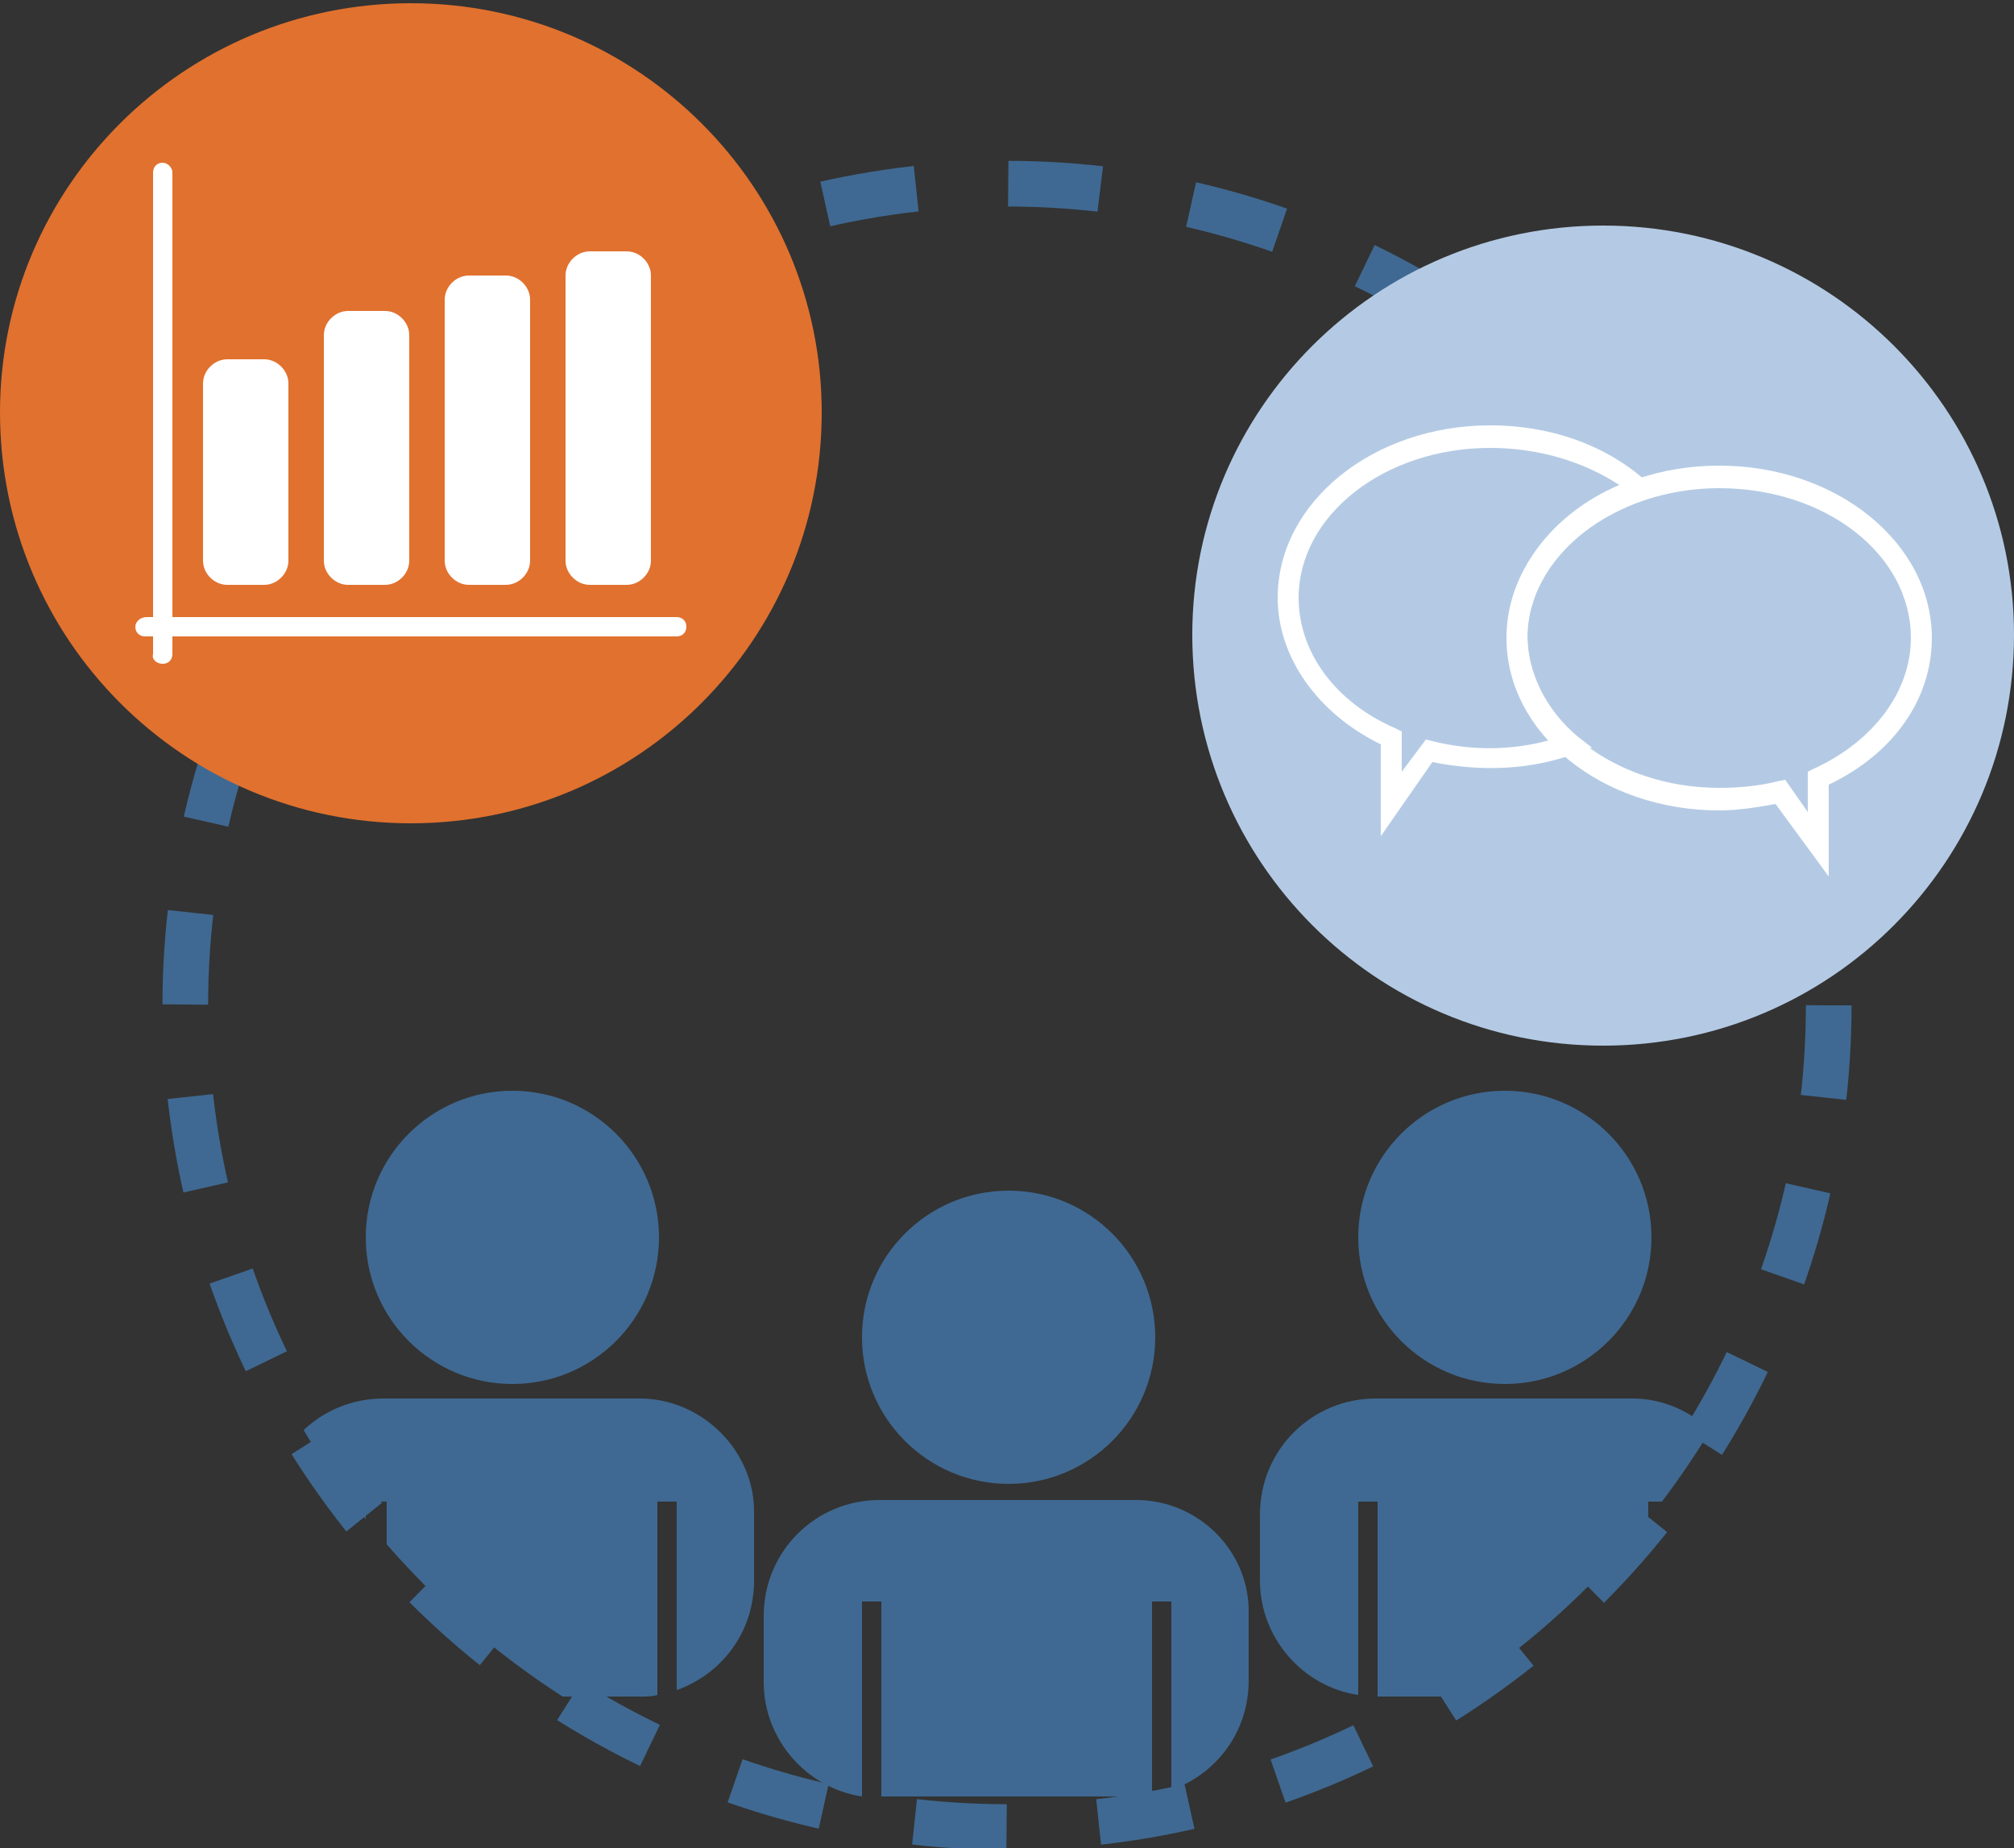
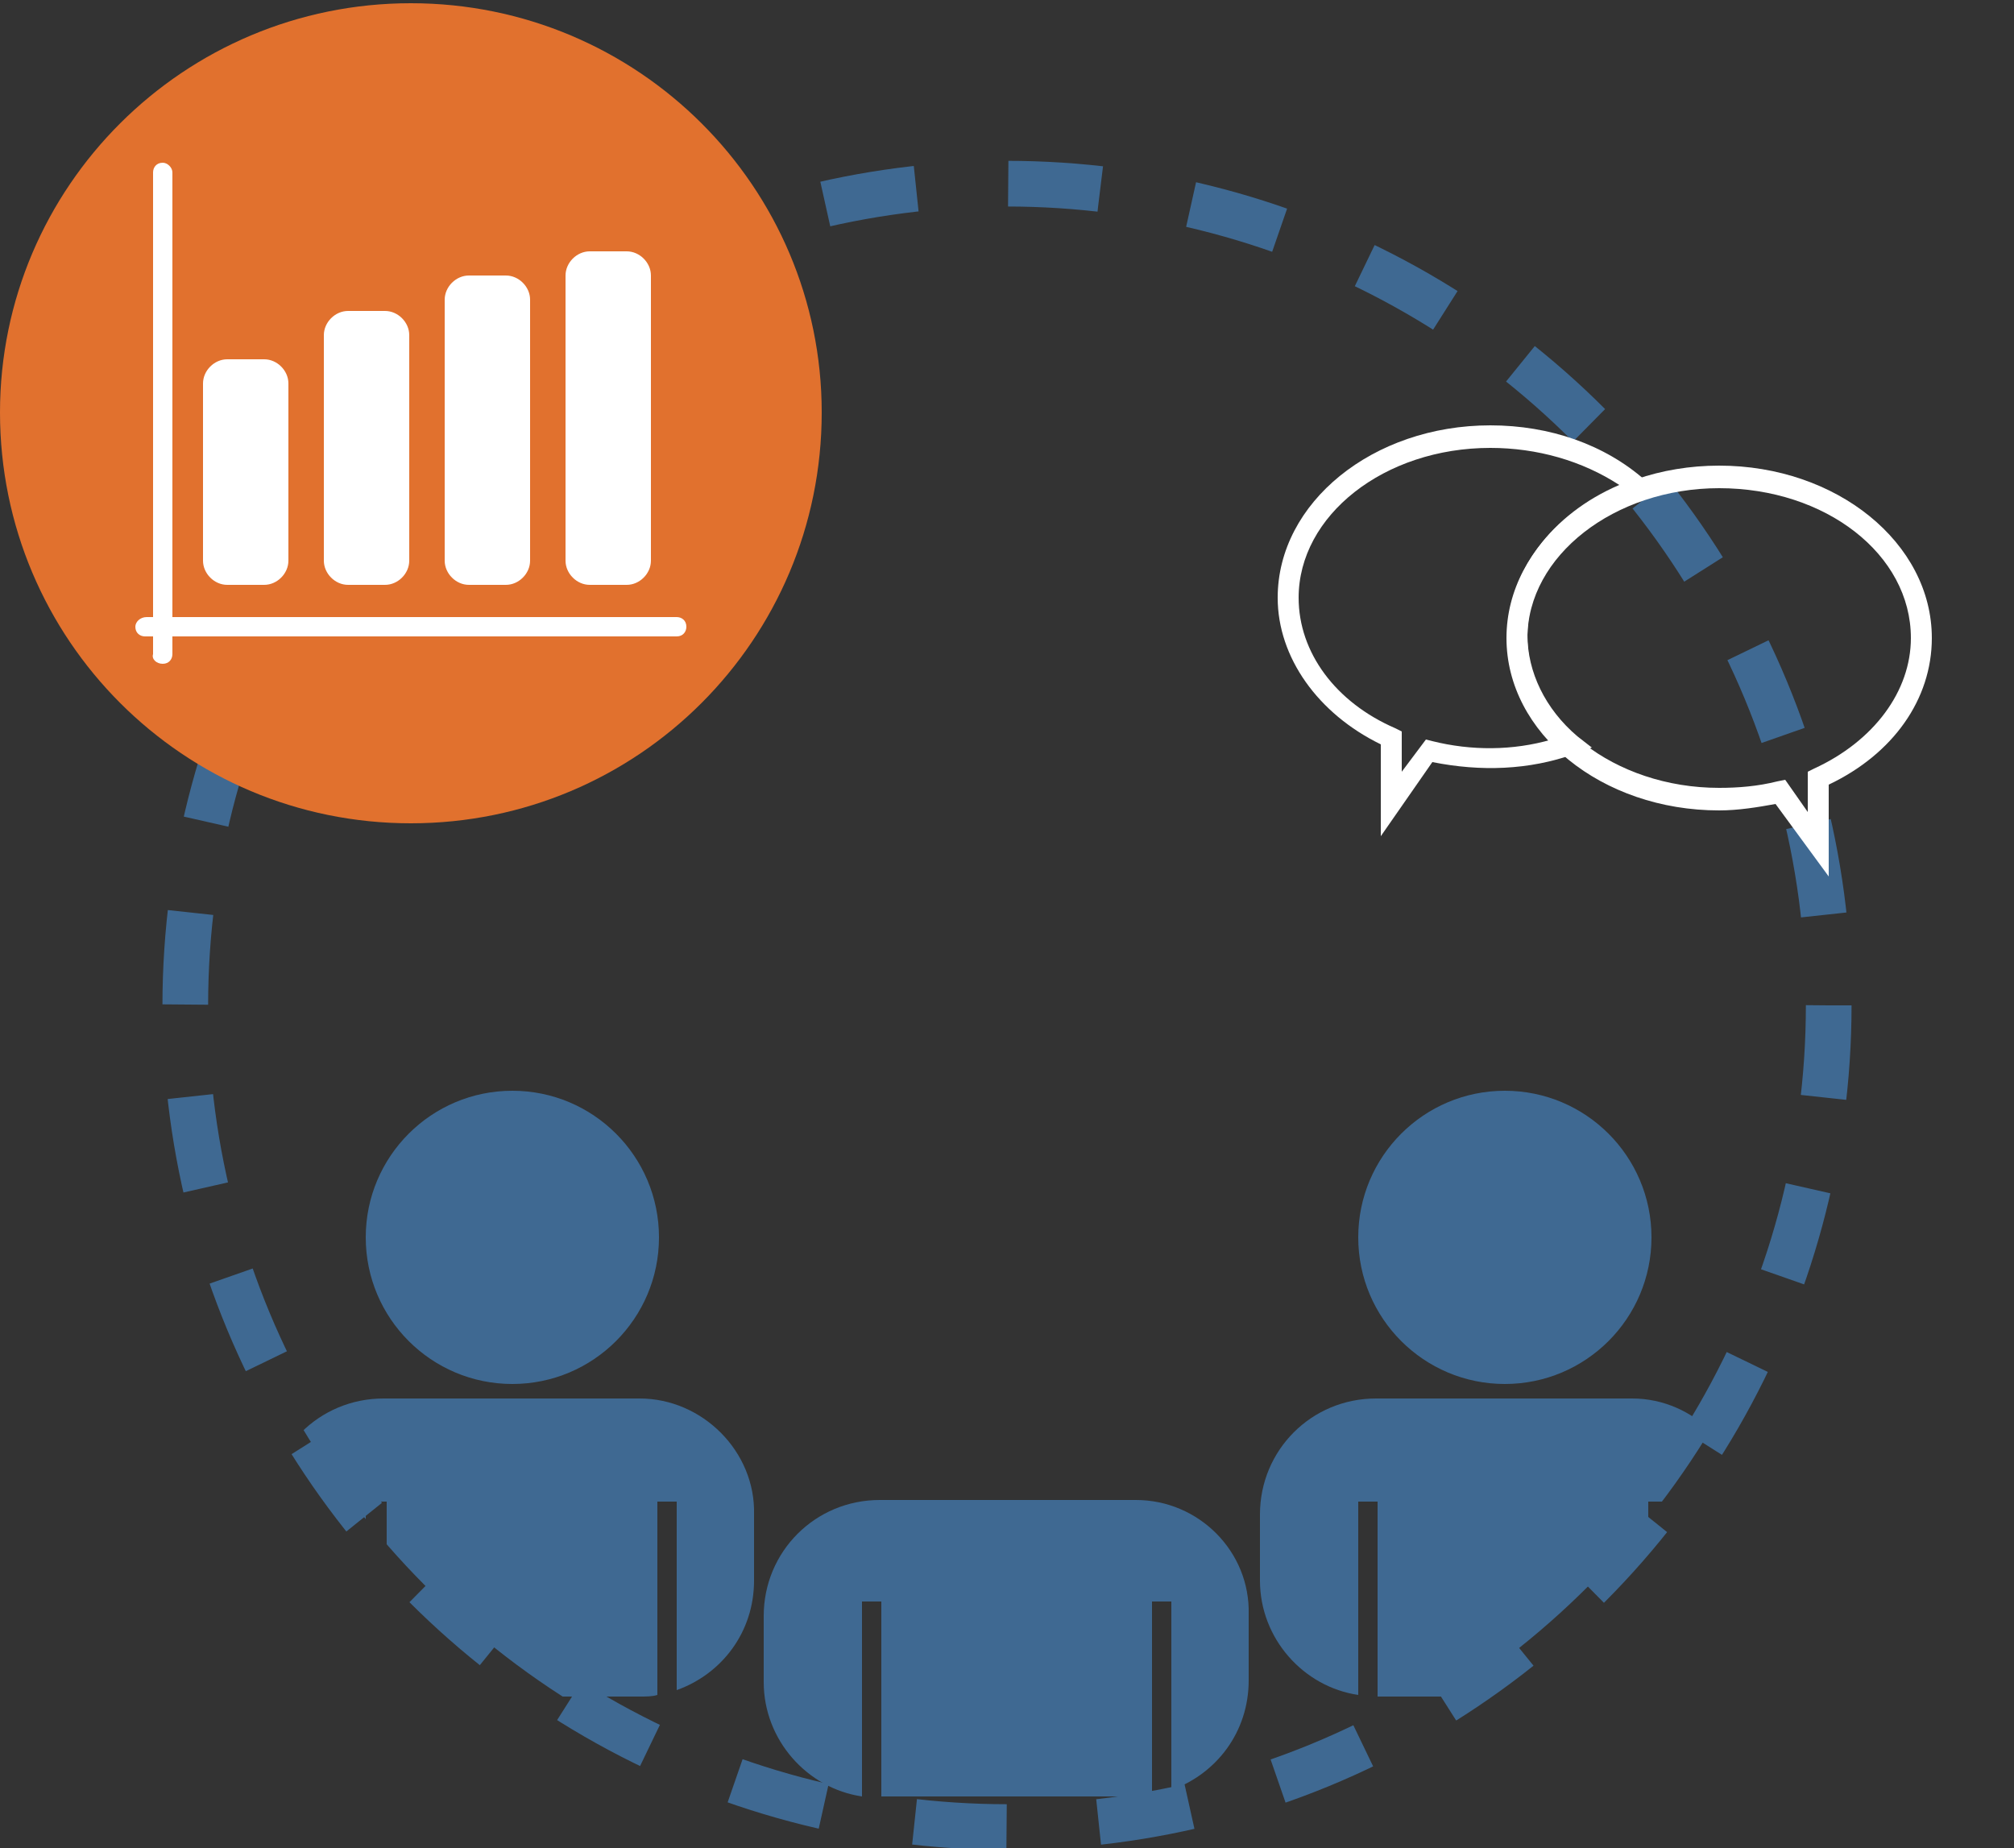
<svg xmlns="http://www.w3.org/2000/svg" xmlns:xlink="http://www.w3.org/1999/xlink" version="1.1" id="Ebene_1" x="0px" y="0px" viewBox="0 0 125 114.7" style="enable-background:new 0 0 125 114.7;" xml:space="preserve">
  <rect x="0" y="0" width="125" height="114.7" fill="#333333" stroke="none" />
  <style type="text/css">
	.st0{clip-path:url(#SVGID_2_);}
	.st1{fill:#3F6992;}
	.st2{fill:none;stroke:#3F6992;stroke-width:2.835;stroke-miterlimit:10;stroke-dasharray:5.724,5.724;}
	.st3{fill:#B4CAE4;}
	.st4{fill:#FFFFFF;}
	.st5{fill:#E1712E;}
</style>
  <g>
    <g>
      <defs>
        <circle id="SVGID_1_" cx="62.5" cy="62.4" r="51" />
      </defs>
      <clipPath id="SVGID_2_">
        <use xlink:href="#SVGID_1_" style="overflow:visible;" />
      </clipPath>
      <g class="st0">
        <circle class="st1" cx="31.8" cy="76.8" r="9.1" />
        <path class="st1" d="M39.7,86.8H23.8c-4,0-7.2,3.2-7.2,7.2v4.1c0,3.6,2.7,6.6,6.1,7.1V93.2H24v12.1h15.7c0.4,0,0.8,0,1.1-0.1v-12     H42v11.7c2.8-1,4.8-3.6,4.8-6.8V94C46.9,90.1,43.6,86.8,39.7,86.8z" />
      </g>
      <g class="st0">
-         <circle class="st1" cx="62.6" cy="83" r="9.1" />
        <path class="st1" d="M70.5,93.1H54.6c-4,0-7.2,3.2-7.2,7.2v4.1c0,3.6,2.7,6.6,6.1,7.1V99.4h1.2v12.1h15.7c0.4,0,0.8,0,1.1-0.1     v-12h1.2v11.7c2.8-1,4.8-3.6,4.8-6.8v-4.1C77.6,96.3,74.4,93.1,70.5,93.1z" />
      </g>
      <g class="st0">
        <circle class="st1" cx="93.4" cy="76.8" r="9.1" />
        <path class="st1" d="M101.3,86.8H85.4c-4,0-7.2,3.2-7.2,7.2v4.1c0,3.6,2.7,6.6,6.1,7.1V93.2h1.2v12.1h15.7c0.4,0,0.8,0,1.1-0.1     v-12h1.2v11.7c2.8-1,4.8-3.6,4.8-6.8V94C108.4,90.1,105.2,86.8,101.3,86.8z" />
      </g>
    </g>
    <g>
      <circle class="st2" cx="62.5" cy="62.4" r="51" />
    </g>
    <g>
      <g>
-         <path class="st3" d="M125,39.4c0,14.1-11.4,25.5-25.5,25.5C85.4,64.9,74,53.5,74,39.4C74,25.4,85.4,14,99.5,14     C113.6,14,125,25.4,125,39.4z" />
-       </g>
+         </g>
      <g>
        <g>
          <g>
            <path class="st4" d="M85.7,51.9v-5.7c-3.9-1.9-6.4-5.4-6.4-9.1c0-5.9,5.9-10.7,13.2-10.7c3.7,0,7.1,1.2,9.6,3.4l0.9,0.7       l-1.1,0.4c-4.3,1.5-7.1,4.9-7.1,8.5c0,2.3,1.1,4.6,3.1,6.3l0.9,0.7l-1.1,0.4c-2.8,1-5.8,1.1-8.8,0.5L85.7,51.9z M92.5,27.8       c-6.6,0-11.9,4.2-11.9,9.3c0,3.4,2.3,6.5,6,8.1l0.4,0.2v2.5l1.5-2l0.4,0.1c2.4,0.6,5,0.6,7.4-0.1c-1.8-1.9-2.7-4.1-2.7-6.5       c0-3.9,2.7-7.5,6.9-9.3C98.2,28.6,95.4,27.8,92.5,27.8z" />
          </g>
        </g>
        <g>
          <g>
            <path class="st4" d="M113.5,54.4l-3.3-4.5c-1.1,0.2-2.3,0.4-3.5,0.4c-7.3,0-13.2-4.8-13.2-10.7s5.9-10.7,13.2-10.7       c7.3,0,13.2,4.8,13.2,10.7c0,3.8-2.4,7.2-6.4,9.1V54.4z M110.8,48.4l1.4,2v-2.5l0.4-0.2c3.7-1.7,6-4.8,6-8.1       c0-5.2-5.3-9.3-11.9-9.3c-6.5,0-11.9,4.2-11.9,9.3s5.4,9.3,11.9,9.3c1.2,0,2.4-0.1,3.6-0.4L110.8,48.4z" />
          </g>
        </g>
      </g>
    </g>
    <g>
      <g>
        <path class="st5" d="M51,25.6c0,14.1-11.4,25.5-25.5,25.5C11.4,51.1,0,39.7,0,25.6C0,11.6,11.4,0.2,25.5,0.2     C39.6,0.2,51,11.6,51,25.6z" />
      </g>
      <g>
        <g>
          <path class="st4" d="M17.9,34.8c0,0.8-0.7,1.5-1.5,1.5h-2.3c-0.8,0-1.5-0.7-1.5-1.5v-11c0-0.8,0.7-1.5,1.5-1.5h2.3      c0.8,0,1.5,0.7,1.5,1.5V34.8z" />
        </g>
        <g>
          <path class="st4" d="M25.4,34.8c0,0.8-0.7,1.5-1.5,1.5h-2.3c-0.8,0-1.5-0.7-1.5-1.5v-14c0-0.8,0.7-1.5,1.5-1.5h2.3      c0.8,0,1.5,0.7,1.5,1.5V34.8z" />
        </g>
        <g>
          <path class="st4" d="M32.9,34.8c0,0.8-0.7,1.5-1.5,1.5h-2.3c-0.8,0-1.5-0.7-1.5-1.5V18.6c0-0.8,0.7-1.5,1.5-1.5h2.3      c0.8,0,1.5,0.7,1.5,1.5V34.8z" />
        </g>
        <g>
          <path class="st4" d="M40.4,34.8c0,0.8-0.7,1.5-1.5,1.5h-2.3c-0.8,0-1.5-0.7-1.5-1.5V17.1c0-0.8,0.7-1.5,1.5-1.5h2.3      c0.8,0,1.5,0.7,1.5,1.5V34.8z" />
        </g>
        <g>
          <path class="st4" d="M8.4,38.9c0,0.4,0.3,0.6,0.6,0.6H42c0.4,0,0.6-0.3,0.6-0.6l0,0c0-0.4-0.3-0.6-0.6-0.6H9.1      C8.7,38.3,8.4,38.6,8.4,38.9L8.4,38.9z" />
        </g>
        <g>
          <path class="st4" d="M10.1,41.2c0.4,0,0.6-0.3,0.6-0.6V10.7c0-0.3-0.3-0.6-0.6-0.6l0,0c-0.4,0-0.6,0.3-0.6,0.6v29.9      C9.4,40.9,9.7,41.2,10.1,41.2L10.1,41.2z" />
        </g>
      </g>
    </g>
  </g>
</svg>